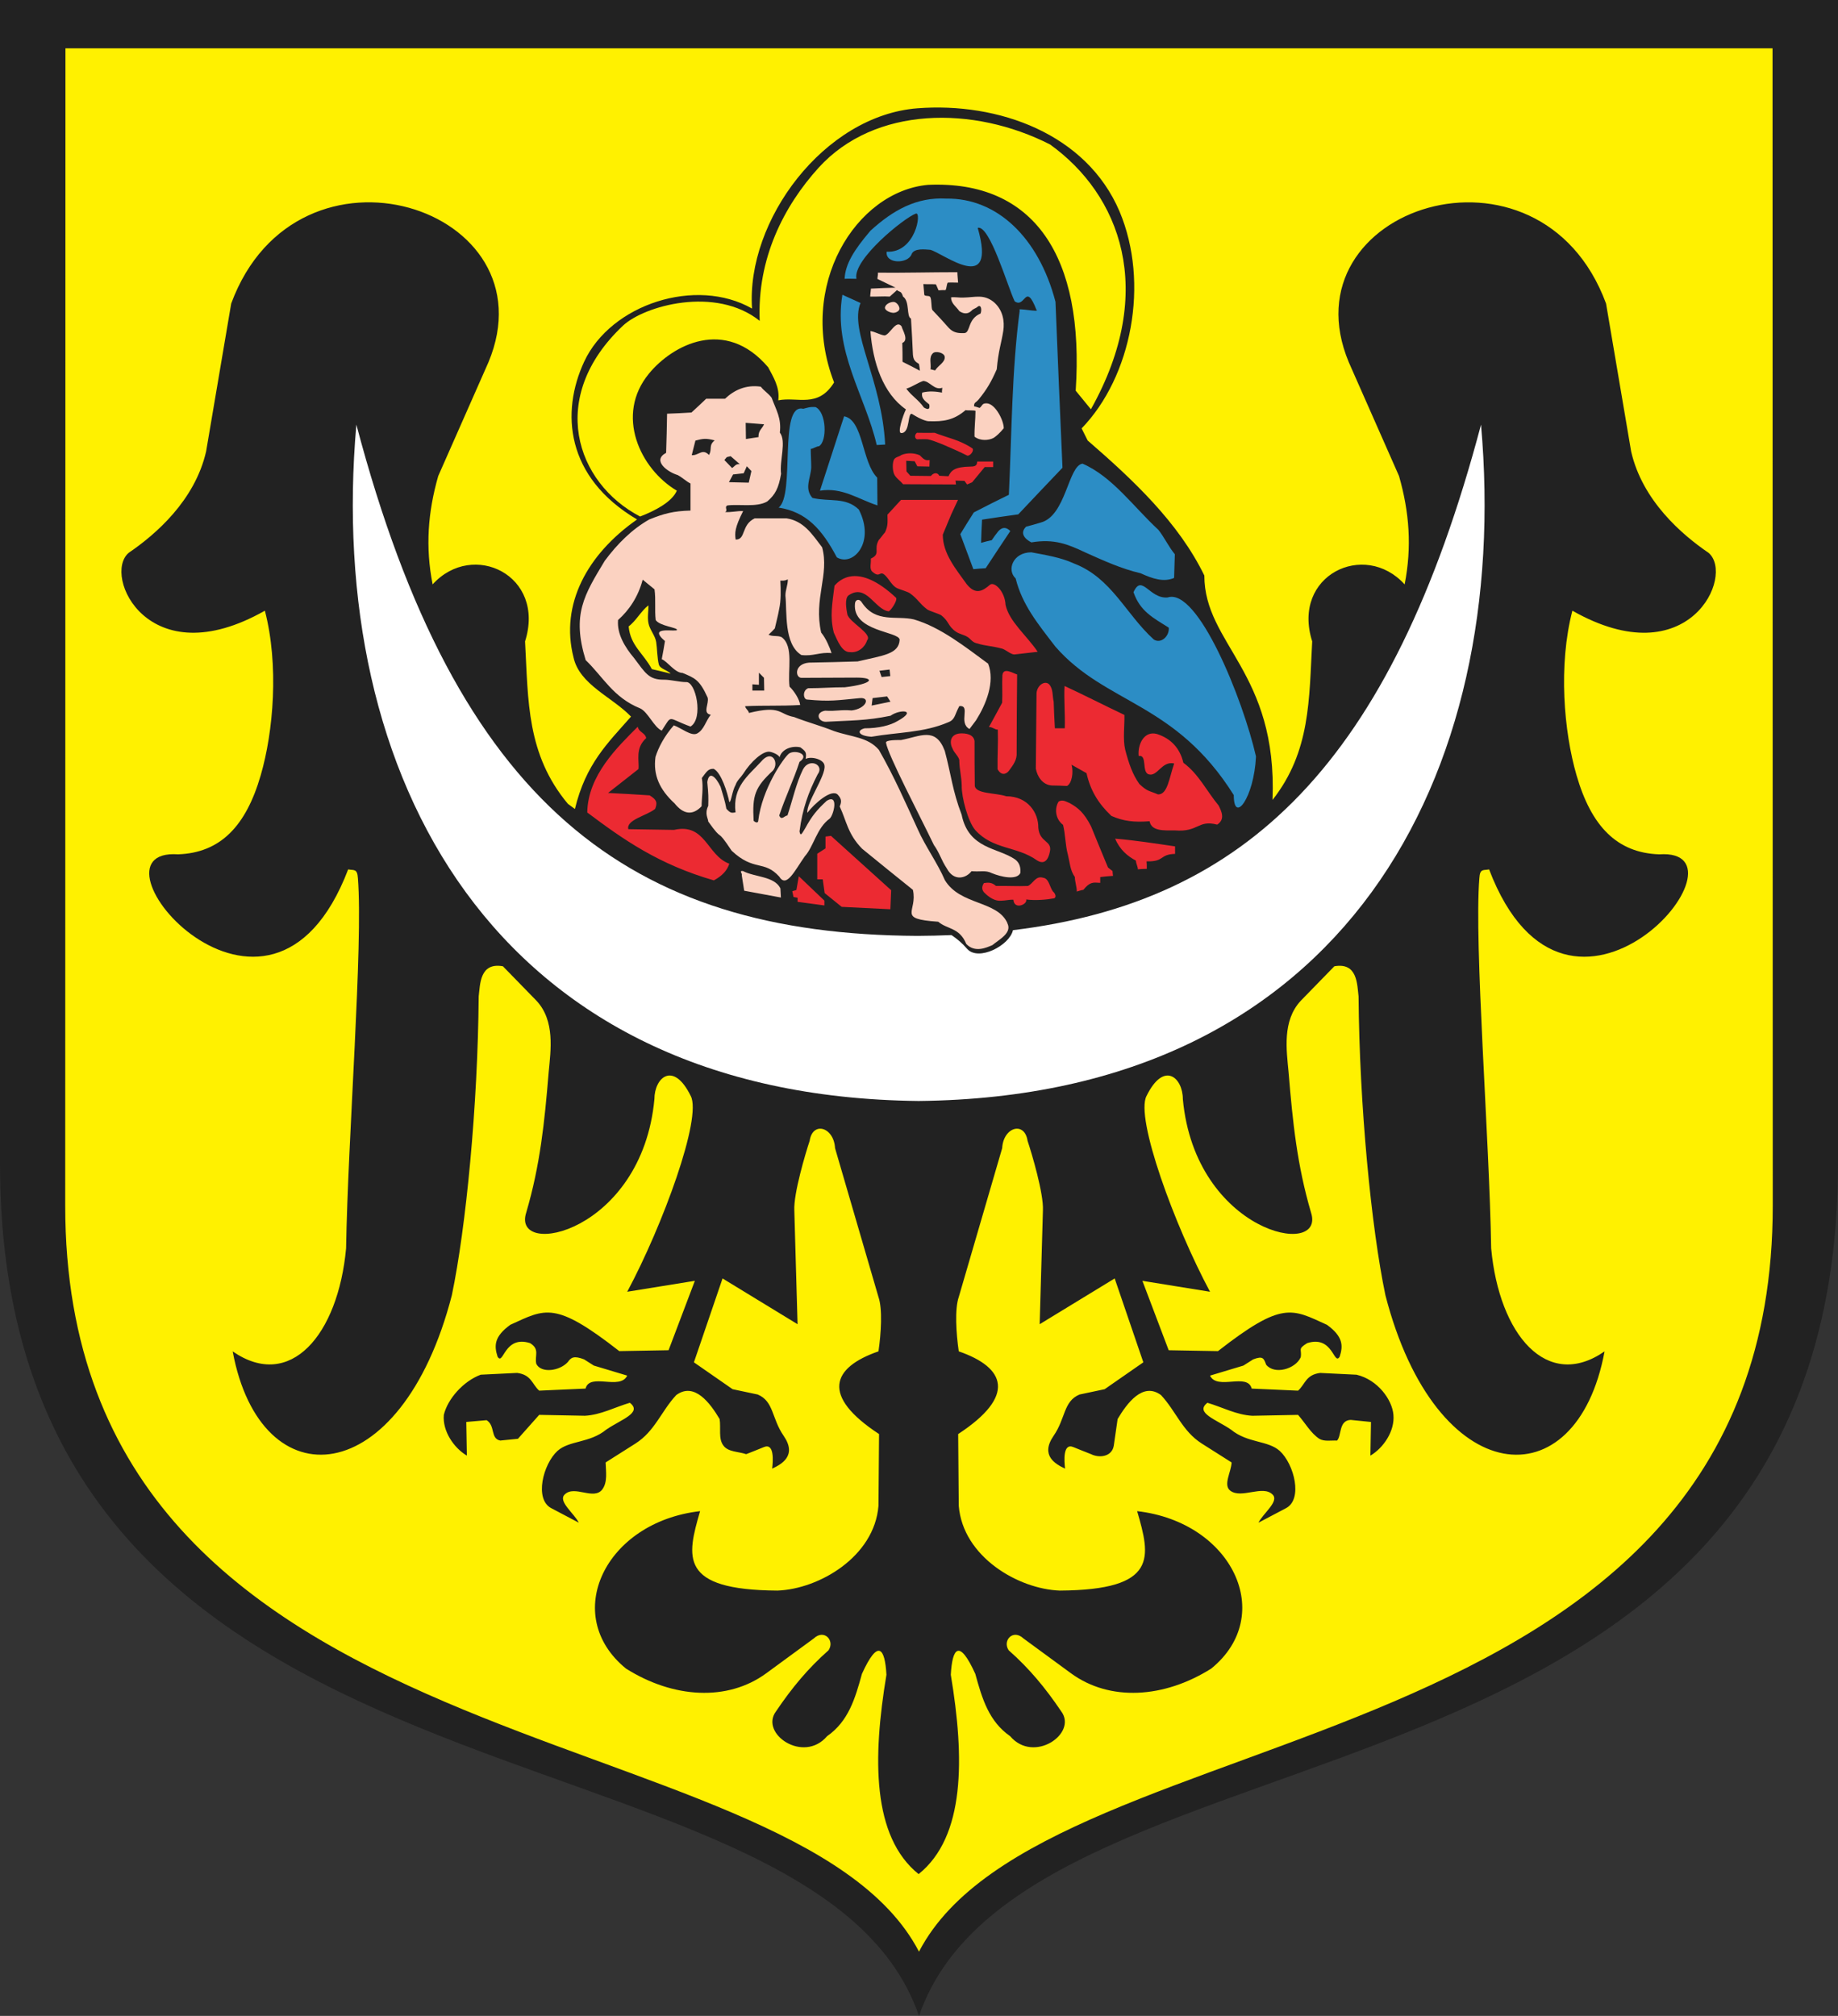
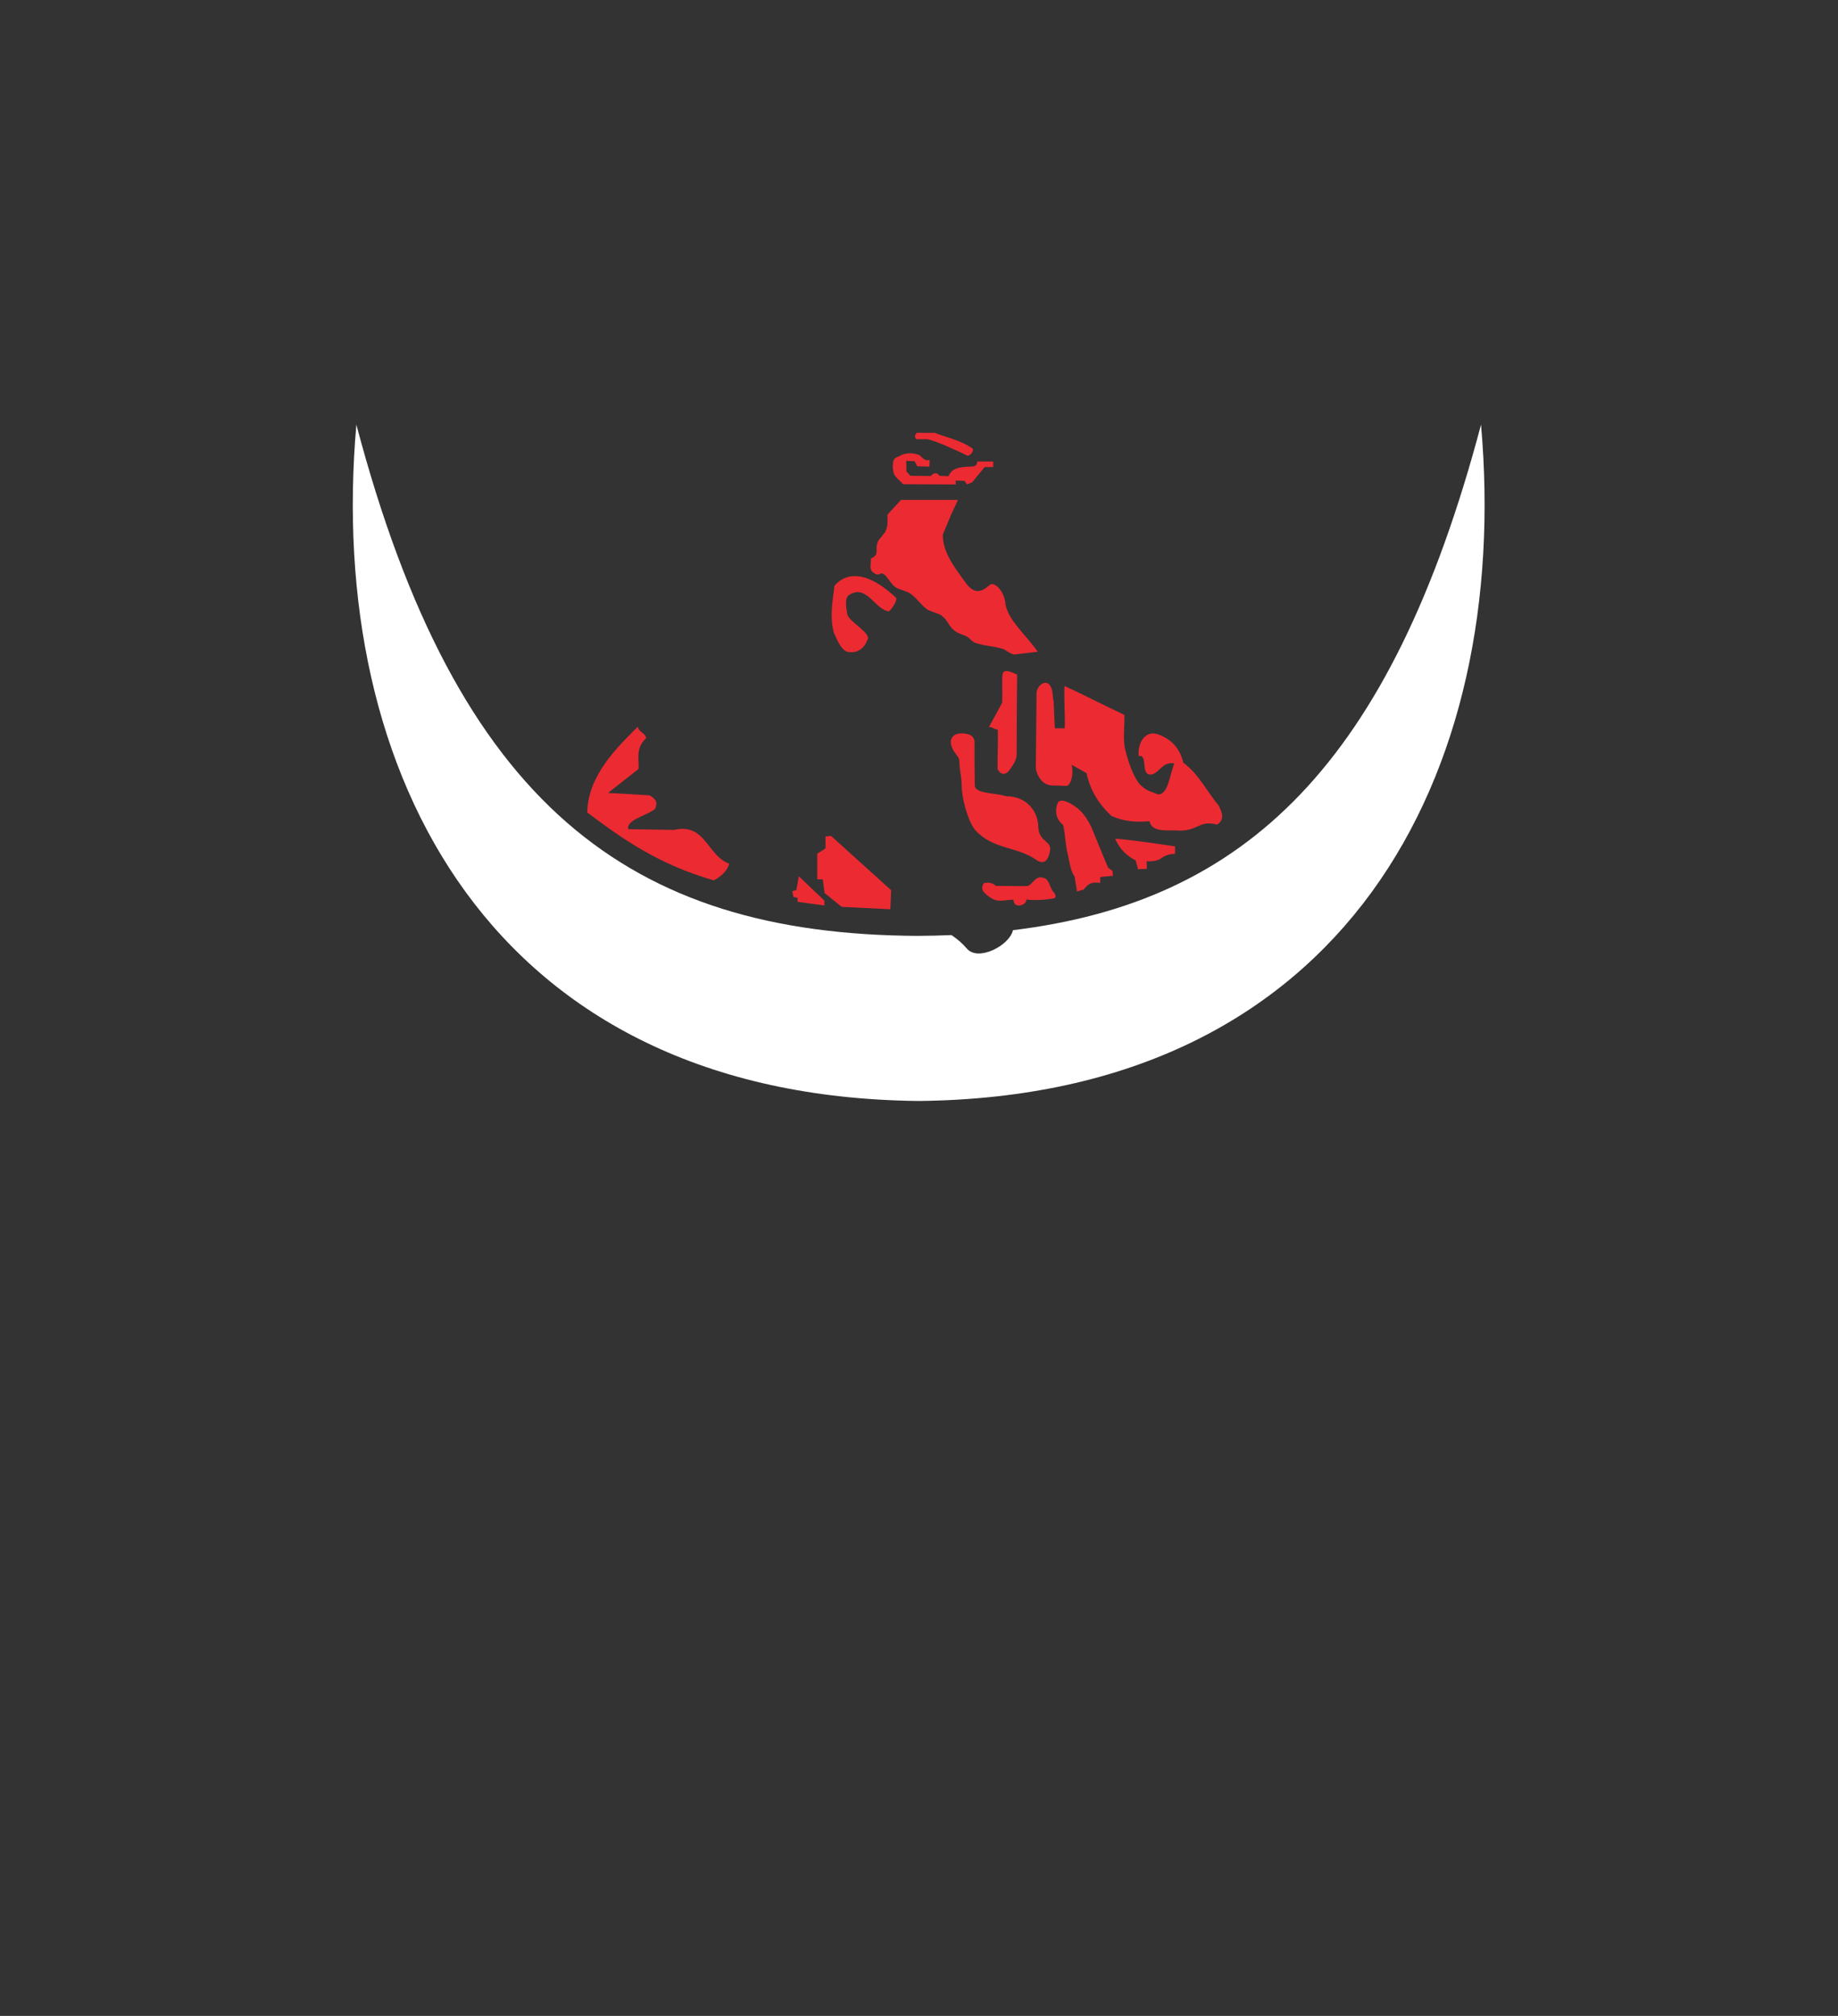
<svg xmlns="http://www.w3.org/2000/svg" xmlns:ns1="http://www.inkscape.org/namespaces/inkscape" version="1.0" width="540.305" height="592.575" id="svg2">
  <rect width="100%" height="100%" fill="#333333" stroke="none" />
  <defs id="defs4">
    <ns1:perspective id="perspective29" />
    <marker markerUnits="strokeWidth" refX="0" refY="5" markerWidth="4" markerHeight="3" orient="auto" viewBox="0 0 10 10" id="ArrowEnd">
      <path d="M 0,0 L 10,5 L 0,10 L 0,0 z" id="path7" />
    </marker>
    <marker markerUnits="strokeWidth" refX="10" refY="5" markerWidth="4" markerHeight="3" orient="auto" viewBox="0 0 10 10" id="ArrowStart">
-       <path d="M 10,0 L 0,5 L 10,10 L 10,0 z" id="path10" />
-     </marker>
+       </marker>
  </defs>
  <g id="g12">
-     <path d="M 270.153,0 L 540.305,0 L 540.305,342.024 C 540.305,542.153 301.969,500.395 270.153,592.575 C 238.336,500.395 0,542.153 0,342.024 L 0,0 L 270.153,0" id="path14" style="fill:#222222;fill-rule:evenodd;stroke:none" />
-     <path d="M 270.153,14.207 L 521.059,14.207 L 521.125,354.387 C 521.196,522.489 307.434,502.032 270.149,573.692 C 232.868,502.036 19.098,522.489 19.172,354.387 L 19.242,14.207 L 270.149,14.207 L 270.153,14.207 z M 269.719,31.829 C 242.235,33.957 219.297,64.852 221.075,90.704 C 204.672,81.329 179.602,89.356 171.719,106.325 C 164.832,121.168 166.25,140.27 187.27,152.7 C 172.641,162.922 164.618,177.625 168.594,193.25 C 170.368,201.274 179.887,204.825 185.497,210.649 C 178.629,218.469 172.219,224.465 169.004,237.805 C 168.317,237.305 167.621,236.801 166.934,236.286 C 154.782,221.7 155.301,206.075 154.348,188.536 C 160.512,169.09 138.981,158.758 127.176,171.782 C 125.008,160.758 125.789,150.512 128.825,139.922 L 143.582,106.496 C 162.594,61.004 87.411,36.61 67.965,89.223 L 60.586,132.719 C 57.289,147.129 45.742,157.114 37.84,162.496 C 30.027,169.094 43.566,198.961 77.864,179.512 C 82.032,195.571 80.379,215.02 76.649,227.868 C 72.309,242.887 64.754,250.7 52.34,251.133 C 22.562,249.051 78.993,316.766 102.348,255.559 C 103.997,255.903 105.039,255.211 105.211,258.161 C 106.774,277.692 102.262,334.387 101.739,366.946 C 99.395,392.383 85.332,408.965 68.402,397.243 C 76.649,441.692 117.977,438.305 132.821,380.75 C 136.989,360.872 140.461,325.016 140.719,292.891 C 141.153,289.418 140.977,282.821 147.836,284.036 L 157.731,294.192 C 163.2,300.094 161.895,308.688 161.289,315.2 C 160.075,329.957 158.774,342.547 154.692,356.438 C 150.266,370.153 188.723,362.34 192.371,323.102 C 192.371,316.766 197.926,311.731 203.047,322.149 C 206.43,328.571 194.801,360.262 184.383,379.711 L 204.262,376.5 L 196.536,396.899 L 182.039,397.157 C 163.028,382.313 160.336,384.743 150.004,389.43 C 145.231,392.903 145.231,395.59 146.274,398.805 C 148.008,401.582 148.18,392.383 155.821,394.813 C 158.77,396.633 157.121,398.457 157.641,400.887 C 159.028,403.75 164.497,403.055 166.926,400.368 C 167.879,398.981 168.747,398.461 171.7,399.59 L 174.563,401.411 L 184.371,404.36 C 182.289,408.786 173.348,403.407 172.133,408.176 L 158.504,408.782 C 156.422,406.961 156.25,404.094 151.997,403.575 L 141.317,404.094 C 136.196,406 131.594,411.211 130.469,415.899 C 130.036,420.672 133.418,425.622 137.239,427.879 L 137.067,417.985 L 143.055,417.465 C 145.657,419.114 144.094,422.848 147.047,423.454 L 152.254,422.934 L 158.504,415.903 L 171.957,416.164 C 176.645,415.903 180.723,413.649 185.153,412.348 C 188.969,415.297 182.465,417.293 178.207,420.246 C 173.348,424.239 167.356,423.372 163.883,426.496 C 159.629,430.403 157.028,440.735 162.063,443.336 L 170.133,447.59 C 168.832,444.903 163.973,441.34 165.969,439.344 C 168.832,436.395 174.563,441.164 177.079,437.786 C 178.641,435.618 178.118,432.664 178.032,429.887 C 180.981,428.067 183.848,426.157 186.797,424.332 C 192.524,420.688 194.348,414.872 198.778,410.094 C 204.161,406.102 208.848,412.61 211.539,417.125 C 211.973,419.727 211.106,422.942 212.668,424.938 C 214.055,426.848 217.094,426.672 219.352,427.454 C 221.086,426.762 222.911,426.067 224.559,425.372 C 227.684,424.071 227.247,429.539 226.989,431.707 C 229.766,430.407 234.368,427.887 230.371,422.071 C 226.813,416.95 227.508,411.914 222.735,409.918 L 215.356,408.356 L 203.985,400.457 L 212.403,375.801 L 234.454,389.254 L 233.5,355.829 C 233.243,350.883 236.797,338.989 238.012,335.34 C 238.879,329.524 245.129,331.262 245.477,337.508 L 258.239,381.262 C 259.454,384.735 259.02,391.938 258.239,397.235 C 244.434,402.008 241.309,410.344 258.411,421.543 L 258.239,442.637 C 257.024,457.653 240.704,467.118 228.547,467.555 C 199.461,467.383 201.895,457.661 205.801,444.204 C 177.758,447.414 164.825,474.848 184.012,490.477 C 197.903,499.243 213.875,500.2 225.25,491.864 L 239.227,481.622 C 242.262,478.758 245.477,482.227 243.567,485.094 C 237.493,490.477 232.801,496.118 228.114,503.063 C 223.254,509.575 236.184,518.516 243.133,510.356 C 249.383,506.016 251.379,499.332 253.375,492.039 C 258.149,481.536 260.145,484.489 260.579,492.297 C 256.5,516.778 256.325,539.872 270.039,550.899 C 283.754,539.875 283.582,516.782 279.5,492.297 C 279.934,484.485 281.93,481.532 286.704,492.039 C 288.7,499.332 290.696,506.016 296.946,510.356 C 303.887,518.516 316.825,509.579 311.965,503.063 C 307.278,496.122 302.59,490.477 296.512,485.094 C 294.606,482.231 297.813,478.758 300.852,481.622 L 314.829,491.864 C 326.2,500.196 342.176,499.243 356.067,490.477 C 375.254,474.852 362.317,447.414 334.278,444.204 C 338.184,457.657 340.614,467.383 311.532,467.555 C 299.379,467.122 283.059,457.661 281.84,442.637 L 281.668,421.543 C 298.77,410.344 295.645,402.008 281.84,397.235 C 281.063,391.942 280.625,384.735 281.84,381.262 L 294.602,337.508 C 294.946,331.258 301.2,329.524 302.067,335.34 C 303.282,338.985 306.84,350.879 306.579,355.829 L 305.625,389.254 L 327.676,375.801 L 336.098,400.457 L 324.727,408.356 L 317.348,409.918 C 312.575,411.911 313.27,416.95 309.711,422.071 C 305.719,427.887 310.317,430.403 313.094,431.707 C 312.836,429.539 312.403,424.071 315.524,425.372 C 317.172,426.063 318.997,426.758 320.731,427.454 C 323.161,428.668 326.891,428.231 327.414,424.938 L 328.539,417.125 C 331.227,412.614 335.918,406.102 341.301,410.094 C 345.727,414.868 347.551,420.684 353.278,424.332 C 356.227,426.153 359.094,428.063 362.043,429.887 C 361.957,432.664 359.442,436.571 361.7,438.219 C 364.997,440.649 371.25,436.399 374.114,439.348 C 376.11,441.34 371.25,444.903 369.946,447.594 L 378.02,443.34 C 383.055,440.739 380.45,430.407 376.2,426.5 C 372.727,423.375 366.739,424.246 361.875,420.25 C 357.621,417.301 351.11,415.305 354.934,412.352 C 359.36,413.653 363.442,415.911 368.129,416.168 L 381.582,415.907 C 383.664,418.25 385.313,421.289 387.832,422.938 C 389.305,423.805 391.305,423.372 393.039,423.457 C 394.426,422.071 393.473,417.555 397.032,417.383 L 403.02,417.989 L 402.848,427.883 C 406.668,425.629 410.051,420.68 409.618,415.903 C 409.27,411.477 405.02,405.575 398.766,404.098 L 388.09,403.579 C 383.836,404.098 383.664,406.961 381.579,408.786 L 367.95,408.18 C 366.735,403.407 357.793,408.786 355.711,404.364 L 365.52,401.414 L 368.383,399.594 C 371.332,398.465 371.508,399.336 372.2,401.153 C 374.629,404.188 380.793,402.454 382.356,398.985 C 382.789,396.555 381.317,396.641 384.262,394.817 C 391.903,392.387 392.075,401.586 393.813,398.809 C 394.852,395.598 394.852,392.907 390.082,389.434 C 379.754,384.746 377.063,382.317 358.047,397.161 L 343.551,396.903 L 335.825,376.504 L 355.704,379.715 C 345.286,360.27 333.653,328.579 337.039,322.153 C 342.161,311.735 347.715,316.77 347.715,323.106 C 351.36,362.348 389.821,370.161 385.395,356.442 C 381.317,342.551 380.012,329.965 378.797,315.204 C 378.192,308.692 376.891,300.098 382.356,294.196 L 392.25,284.039 C 399.106,282.825 398.934,289.422 399.368,292.895 C 399.625,325.016 403.098,360.875 407.266,380.754 C 422.11,438.313 463.438,441.7 471.684,397.246 C 454.754,408.965 440.692,392.387 438.348,366.95 C 437.829,334.395 433.313,277.7 434.875,258.164 C 435.047,255.215 436.09,255.907 437.739,255.563 C 461.09,316.77 517.524,249.051 487.747,251.137 C 475.332,250.704 467.778,242.891 463.438,227.872 C 459.707,215.024 458.055,195.575 462.223,179.516 C 496.516,198.961 510.059,169.098 502.247,162.5 C 494.348,157.118 482.801,147.137 479.5,132.723 L 472.121,89.227 C 452.676,36.618 377.489,61.012 396.504,106.5 L 411.262,139.926 C 414.297,150.516 415.079,160.762 412.911,171.786 C 401.106,158.766 379.575,169.098 385.739,188.539 C 384.809,205.618 385.278,220.887 374.075,235.145 C 375.582,197.477 354.032,189.387 354.032,169.176 C 346.434,153.555 333.082,141.055 319.731,129.481 L 317.957,125.93 C 332.657,110.735 337.981,83.25 329.106,62.157 C 319.379,39.289 293.457,29.989 269.664,31.836 L 269.719,31.829 z M 190.625,177.95 C 188.497,179.512 187.008,182.493 184.805,184.125 C 185.301,189.805 189.133,192.008 191.621,196.696 C 192.969,197.047 195.739,197.618 197.157,198.043 C 196.235,196.981 194.032,196.625 193.68,195.348 C 193.184,193.504 193.184,190.52 192.899,188.746 C 192.618,186.829 190.985,185.125 190.629,183.211 C 190.278,181.508 190.629,179.661 190.629,177.957 L 190.625,177.95 z M 272.825,54.332 C 304.071,52.985 318.844,75.422 316.215,114.84 L 320.688,120.309 C 340.286,85.297 329.137,57.172 308.688,42.473 C 286.106,30.969 257.129,31.18 240.653,49.289 C 230.356,60.649 222.547,76.063 223.325,94.313 C 210.332,83.946 189.309,89.911 183.129,95.731 C 160.832,116.75 169.211,141.961 188.168,151.832 C 192.43,150.2 197.543,147.571 198.961,144.235 C 188.168,137.844 180.711,122.008 190.797,109.793 C 197.684,101.414 213.164,93.106 225.809,107.95 C 227.297,110.789 229.286,113.84 228.789,117.676 C 234.469,116.543 240.434,120.09 245.192,112.422 C 234.184,83.946 251.653,56.25 272.817,54.332" id="path16" style="fill:#fff100;fill-rule:evenodd;stroke:none" />
    <path d="M 279.7,274.868 C 281.364,275.985 282.918,277.297 284.278,278.903 C 287.637,282.688 296.782,277.914 297.774,273.426 C 365.954,265.157 408.879,224.86 435.368,124.817 C 444.395,227.524 395.692,322.332 270.063,323.633 C 144.434,322.332 95.727,227.524 104.758,124.817 C 134.274,236.551 184.977,274.668 269.715,275.102 C 273.094,275.086 276.43,275.004 279.692,274.868" id="path18" style="fill:#ffffff;fill-rule:evenodd;stroke:none" />
    <path d="M 263.418,175.723 C 252.129,165.145 246.731,170.539 245.313,172.172 C 244.676,177.426 243.895,181.118 245.102,185.946 C 246.239,188.43 247.516,191.766 249.86,191.696 C 252.344,191.977 254.332,190.137 254.903,188.219 C 256.606,186.301 249.579,182.895 249.082,180.551 C 248.801,179.133 248.231,175.938 249.434,175.016 C 254.688,171.395 257.102,179.133 261.219,179.7 C 261.786,179.629 263.914,176.504 263.418,175.723 z M 189.961,216.961 C 189.61,215.329 187.832,215.329 187.477,213.625 C 181.512,219.59 172.778,227.969 172.637,238.836 C 183.145,246.719 193.586,254.102 209.848,258.789 C 212.332,257.442 213.75,255.879 214.391,253.891 C 207.789,251.477 207.434,241.821 198.129,243.95 C 193.868,243.879 188.899,243.809 184.707,243.739 C 184,240.973 190.176,239.762 192.59,237.774 C 193.227,236.071 193.227,235.149 190.957,233.797 C 186.911,233.516 182.864,233.301 178.747,233.09 C 181.727,230.746 184.711,228.407 187.692,226.063 C 187.973,223.579 186.629,219.957 189.961,216.973 L 189.961,216.961 z M 234.817,257.567 L 242.344,264.739 L 242.344,266.157 L 234.461,265.094 L 234.461,263.887 L 233.258,263.676 L 232.907,261.973 L 234.11,261.622 L 234.821,257.575 L 234.817,257.567 z M 261.731,267.289 L 261.973,261.68 L 244.278,245.704 L 242.664,245.914 L 242.664,249.391 L 240.243,250.95 L 240.243,258.477 L 241.856,258.477 L 242.418,262.524 L 247.426,266.571 L 261.727,267.278 L 261.731,267.289 z M 269.551,127.215 C 271.539,127.215 272.747,127.286 274.735,127.215 C 278.497,128.704 282.121,129.274 285.883,131.829 C 286.379,132.465 285.317,133.957 284.395,133.957 C 280.278,131.899 274.309,129.344 272.68,129.129 C 271.543,129.059 270.692,129.129 269.555,129.129 C 268.848,128.848 268.778,127.782 269.555,127.211 L 269.551,127.215 z M 273.278,135.235 C 271.789,135.516 271.289,134.668 270.368,133.817 C 268.664,133.11 266.747,133.039 264.973,133.746 C 264.262,134.313 263.055,134.313 262.704,135.305 C 262.352,136.297 262.352,138 262.774,139.211 C 263.2,140.414 264.618,141.27 265.469,142.336 L 281.02,142.407 L 280.879,141.274 L 283.504,141.344 L 284.286,142.407 L 285.774,141.77 L 289.465,137.297 L 291.95,137.297 L 291.95,135.664 L 287.266,135.664 C 287.196,136.727 286.84,137.153 285.348,137.153 C 280.52,137.223 279.598,138.356 278.817,139.993 L 276.121,139.852 C 275.555,138.719 274.348,139 273.637,139.922 L 267.602,139.852 L 266.469,138.575 L 266.399,135.45 L 268.883,135.59 L 269.664,137.079 L 273.215,137.149 L 273.286,135.231 L 273.278,135.235 z M 281.614,146.954 L 264.856,146.954 L 260.879,151.286 C 260.879,152.989 261.161,154.411 260.172,156.469 C 259.536,157.18 259.039,157.957 258.329,158.739 C 256.696,161.579 259.039,162.786 255.989,164.204 C 256.129,165.481 255.493,167.184 256.414,168.036 C 259.184,170.52 258.329,166.403 261.313,170.45 C 261.95,171.372 262.801,172.508 263.797,172.934 C 264.575,173.286 266.778,173.926 267.418,174.352 C 269.762,175.985 270.258,177.403 272.528,179.11 C 273.164,179.606 276.149,180.457 276.715,180.883 C 279.059,182.727 278.633,184.079 281.047,185.711 C 281.969,186.348 283.247,186.563 284.239,187.129 C 285.301,187.696 285.657,188.688 286.938,189.047 C 289.918,189.969 291.481,189.825 294.606,190.676 C 295.598,190.957 297.231,192.45 298.227,192.379 L 305.043,191.598 C 301.918,186.914 296.664,182.723 295.602,177.821 C 295.391,173.774 292.336,170.934 291.059,171.856 C 288.789,173.84 286.731,174.907 284.172,171.715 C 281.047,167.317 277.145,162.77 277.145,157.161 L 279.629,151.196 L 281.618,146.934 L 281.614,146.954 z M 294.668,198.477 C 294.95,196.067 297.649,197.84 298.997,198.266 C 298.926,206.575 298.856,213.606 298.856,221.985 C 298.715,223.969 297.297,225.532 296.512,226.668 C 295.661,227.661 294.313,228.016 293.247,226.102 C 293.176,221.774 293.457,218.719 293.317,214.457 C 292.61,214.598 291.473,213.536 290.692,213.746 C 292.039,211.332 293.317,208.918 294.594,206.575 C 294.735,203.379 294.524,201.606 294.664,198.481 L 294.668,198.477 z M 309.743,206.254 C 309.317,204.551 309.672,202.563 308.395,201.145 C 307.118,199.938 304.918,201.426 304.704,203.7 C 304.633,211.082 304.563,218.469 304.493,225.926 C 304.914,228.266 306.477,230.754 309.25,230.895 C 310.668,230.895 312.161,230.965 313.649,231.036 C 315.067,230.329 315.637,227.059 314.997,224.789 C 316.414,225.567 317.907,226.422 319.399,227.274 C 320.532,232.317 322.805,236.149 326.711,239.844 C 330.262,241.403 333.454,241.762 337.93,241.403 C 338.497,244.383 342.118,244.102 345.383,244.102 C 352.411,244.668 352.059,240.907 357.809,242.399 C 360.223,240.836 359.086,238.496 358.235,236.789 C 354.758,232.602 352.344,227.489 347.868,224.219 C 346.875,220.032 344.317,217.122 340.129,215.77 C 336.368,214.707 334.379,218.75 334.735,222.231 C 337.36,221.735 335.516,227.059 337.715,227.625 C 340.27,228.336 341.551,223.579 345.168,224.43 C 343.68,228.688 343.254,233.59 340.411,233.52 C 337.786,232.383 337.36,232.739 334.942,230.469 C 332.957,227.704 331.817,224.434 330.754,220.317 C 330.047,217.266 330.614,213.289 330.543,210.164 C 325.004,207.539 317.903,203.918 312.934,201.645 C 312.723,205.407 313.145,210.235 313.004,214.071 C 312.012,214.071 311.016,214.071 310.094,214.071 C 309.954,211.442 309.813,208.817 309.743,206.258 L 309.743,206.254 z M 345.426,248.793 C 339.532,247.942 333.782,247.02 327.817,246.524 C 329.164,249.789 331.508,251.707 333.922,252.985 C 333.922,253.836 334.489,254.688 334.489,255.539 C 335.411,255.469 336.262,255.399 337.118,255.399 C 337.118,254.336 337.118,254.196 337.047,253.2 C 342.442,253.34 340.739,251.141 345.426,251 C 345.426,250.219 345.426,249.512 345.426,248.801 L 345.426,248.793 z M 311.219,235.598 C 312.352,235.032 313.063,235.457 314.485,236.094 C 316.899,237.442 318.672,238.864 320.731,242.911 C 322.364,246.887 323.997,250.934 325.7,254.981 C 326.125,255.332 326.551,255.688 327.047,256.043 C 327.047,256.465 327.118,256.965 327.188,257.461 C 325.911,257.532 324.633,257.672 323.426,257.813 C 323.426,258.379 323.426,258.946 323.426,259.516 C 321.297,259.375 320.446,259.164 318.457,261.575 C 318.032,261.575 316.899,262 316.539,262.071 C 316.539,260.582 315.973,259.231 315.973,257.809 C 314.555,255.825 314.485,253.481 313.914,251.207 C 313.137,248.368 313.207,245.243 312.497,242.473 C 310.082,240.629 310.012,237.43 311.219,235.586 L 311.219,235.598 z M 309.481,261.993 C 308.559,260.715 308.348,258.231 306.641,258.016 C 304.442,257.309 303.661,259.789 302.168,260.43 C 299.043,260.571 295.993,260.36 292.793,260.43 C 291.59,259.368 290.594,259.368 289.243,259.579 C 288.536,260.641 288.606,261.496 289.243,262.274 C 290.731,263.832 292.579,264.969 294.352,264.758 C 295.559,264.758 296.696,264.407 297.903,264.477 C 298.114,267.528 302.09,265.895 301.664,264.407 C 304.434,264.758 307.7,264.477 309.903,264.055 C 310.61,263.704 310.254,262.637 309.477,261.996 L 309.481,261.993 z M 286.473,217.801 C 286.192,215.883 283.989,215.461 282.071,215.602 C 279.161,215.954 279.09,218.442 280.086,220.215 C 280.438,221.207 282.145,222.7 282,223.692 C 282.071,226.457 282.637,228.094 282.711,230.934 C 282.641,234.411 284.555,241.512 286.688,244 C 291.942,249.821 298.903,248.684 304.797,252.875 C 307.067,254.364 308.204,252.594 308.629,250.321 C 309.336,246.985 305.579,247.766 305.223,243.293 C 305.293,238.965 302.172,234.063 295.782,234.063 C 292.657,233 286.621,233.426 286.551,230.868 C 286.481,226.465 286.481,222.133 286.481,217.801" id="path20" style="fill:#ec2a32;fill-rule:evenodd;stroke:none" />
-     <path d="M 335.344,168.532 C 338.75,170.09 342.09,171.227 345.145,169.879 C 345.211,167.61 345.286,165.266 345.356,162.922 C 343.582,160.793 342.231,157.879 340.528,155.75 C 333.215,149.004 327.036,140.125 318.231,136.293 C 313.969,136.86 313.403,151.704 305.875,153.622 C 304.457,154.043 303.036,154.473 301.618,154.825 C 299.7,156.743 301.266,158.446 303.176,159.438 C 309.918,158.305 313.969,160.004 318.942,162.348 C 324.481,164.832 329.594,167.176 335.344,168.524 L 335.344,168.532 z M 298.559,170.024 C 295.864,167.539 297.778,162.356 303.172,162.356 C 307.289,163.133 311.832,163.844 315.668,165.622 C 326.817,169.883 330.864,180.461 339.176,187.989 C 341.305,189.336 343.789,186.996 343.579,184.512 C 338.965,181.602 335.129,179.684 333.211,174.075 C 335.696,168.539 337.825,176.063 343.223,175.633 C 352.098,172.582 365.379,205.532 369.215,222.36 C 368.649,234.504 362.684,242.383 362.684,233.719 C 345.5,206.309 325.118,207.09 310.274,190.114 C 305.09,183.372 300.473,177.758 298.559,170.016 L 298.559,170.024 z M 251.758,81.957 C 251.047,81.957 248.989,81.887 248.282,81.957 C 248.493,77.696 250.907,73.649 255.879,67.825 C 262.481,61.789 269.442,57.883 278.176,58.379 C 293.016,58.168 305.305,69.739 310.274,88.704 C 310.911,104.965 311.621,121.227 312.332,137.493 C 308.004,142.036 303.672,146.582 299.336,151.196 C 295.786,151.692 292.239,152.188 288.684,152.754 C 288.543,155.024 288.473,157.297 288.403,159.571 C 289.395,159.289 290.461,159.004 291.528,158.793 C 292.164,157.872 292.805,156.95 293.516,156.098 C 294.719,154.821 295.86,154.961 296.993,156.098 C 294.579,159.719 292.164,163.34 289.75,167.032 C 288.543,167.102 287.336,167.172 286.133,167.313 C 284.856,163.836 283.579,160.426 282.297,157.016 C 283.575,154.887 284.922,152.758 286.274,150.625 C 289.68,148.852 293.09,147.149 296.571,145.442 C 297.422,127.407 297.422,108.868 299.766,91.188 C 298.489,90.336 306.012,91.965 304.664,91.047 C 301.399,82.668 301.399,90.836 298.274,88.563 C 296.215,84.301 290.961,66.051 287.411,66.973 C 293.161,87.071 277.399,74.5 273.493,73.434 C 272.145,73.364 268.664,72.797 267.954,74.782 C 266.821,77.622 260.215,77.622 260.641,74 C 269.161,74.426 271.008,62.141 269.231,62.782 C 265.825,63.985 250.555,76.344 251.762,81.954 L 251.758,81.957 z M 247.637,86.645 C 244.871,103.118 254.383,116.329 257.723,130.817 L 260.207,130.676 C 259.215,111.575 249.559,97.227 252.965,89.063 L 247.641,86.649 L 247.637,86.645 z M 248.137,122.368 L 241.036,144.239 C 247.567,143.176 252.254,146.723 257.934,148.567 L 257.864,140.403 C 253.321,135.86 253.817,123.43 248.137,122.368 z M 236.133,120.164 C 237.266,119.883 238.051,119.528 239.754,119.668 C 242.95,121.157 243.231,129.68 240.747,131.172 C 240.039,131.172 238.973,131.954 238.332,131.954 C 238.332,133.797 238.473,135.504 238.473,137.422 C 238.332,140.547 236.344,143.528 238.825,146.368 C 243.868,147.571 248.551,146.016 252.457,149.774 C 257.426,159.43 250.754,166.672 245.997,163.832 C 241.598,155.524 237.051,150.485 228.883,149.204 C 233.852,145.512 228.743,118.383 236.125,120.161" id="path22" style="fill:#2c8dc5;fill-rule:evenodd;stroke:none" />
-     <path d="M 258.528,197.168 L 261.508,196.817 L 261.719,198.735 L 259.164,199.016 L 258.528,197.172 L 258.528,197.168 z M 256.52,205.207 L 260.778,204.711 L 261.77,206.27 L 256.231,207.403 L 256.512,205.204 L 256.52,205.207 z M 264.399,90.813 C 264.469,90.036 263.621,88.829 262.766,88.758 C 261.774,88.688 260.282,89.395 260.141,90.391 C 260.071,91.243 261.559,91.879 262.485,91.95 C 263.192,92.02 264.329,91.524 264.399,90.813 z M 281.438,80.016 C 273.629,80.016 265.957,80.227 258.075,80.157 C 258.145,80.864 257.934,81.293 257.934,82 C 259.707,82.852 261.485,83.704 263.258,84.555 C 260.848,84.625 258.43,84.696 256.016,84.836 C 256.016,85.332 255.805,86.61 255.805,87.18 C 257.723,87.25 259.637,87.039 261.555,87.18 C 262.121,86.614 263.118,85.832 263.684,85.262 C 264.395,85.973 264.891,85.332 265.457,87.18 C 267.516,88.598 266.379,93.075 267.797,93.641 C 268.008,97.118 268.223,100.668 268.364,104.219 C 268.504,105.852 269,106.274 270.137,106.985 C 270.278,107.622 270.348,108.262 270.418,108.973 C 268.715,108.051 267.012,107.2 265.309,106.348 C 265.309,104.219 265.309,102.942 265.239,100.813 C 267.297,99.961 265.239,96.977 265.028,95.914 C 263.395,93.856 261.692,98.258 260.059,98.61 C 258.711,98.469 257.219,97.477 255.871,97.332 C 256.579,106.563 259.563,115.653 266.309,120.34 C 265.387,122.258 263.754,127.227 264.891,127.297 C 267.731,127.438 266.664,120.696 268.227,121.762 C 270.711,123.321 272.344,123.821 273.055,123.821 C 277.313,123.961 280.368,123.539 283.848,120.555 C 284.274,120.696 286.332,120.555 286.758,120.766 C 286.758,123.321 286.407,125.735 286.477,128.364 C 288.25,129.711 290.664,129.426 291.942,128.789 C 292.649,128.438 294,127.231 295.067,125.879 C 295.067,123.539 292.582,118.707 290.098,118.567 C 288.61,118.496 288.821,119.274 287.969,119.914 C 287.403,119.704 286.836,119.563 286.336,119.418 C 286.336,118.215 286.762,118.496 287.684,117.434 C 290.168,114.379 291.375,112.25 293.008,108.559 C 293.504,102.95 294.356,100.961 294.926,97.27 C 295.352,94.5 294.856,91.094 292.086,88.75 C 289.106,86.407 286.762,87.403 283.211,87.473 C 282.079,87.543 280.727,87.262 279.594,87.403 C 279.524,89.176 281.082,90.098 282.004,91.45 C 283.067,92.161 284.348,92.512 285.555,91.379 C 286.192,90.672 286.762,90.743 287.473,90.102 C 288.395,89.465 288.68,91.024 288.25,92.161 C 284.348,93.793 285.34,97.77 283.493,97.911 C 281.719,97.981 280.227,97.84 278.879,96.352 C 277.321,94.579 275.684,92.801 274.051,91.098 C 273.7,90.176 273.911,88.258 273.485,87.336 C 273.133,86.77 272.137,87.196 271.711,86.7 C 271.571,85.352 271.571,84.782 271.43,83.504 C 272.707,83.575 273.844,83.504 275.121,83.575 C 275.403,84.211 275.618,84.637 275.899,85.348 C 276.536,85.278 277.387,85.278 277.957,85.278 C 278.309,84.641 278.239,83.715 278.594,83.079 C 279.516,83.008 280.793,83.079 281.645,83.079 C 281.579,82.086 281.434,80.95 281.434,80.028 L 281.438,80.016 z M 273.539,108.579 C 273.774,106.797 273.004,105.129 274.192,103.879 C 274.965,103.047 277.52,103.645 277.7,104.829 C 277.934,106.493 275.797,107.387 274.903,108.875 C 274.371,108.817 274.012,108.579 273.536,108.579 L 273.539,108.579 z M 276.997,113.977 C 274.653,114.829 273.375,112.059 271.387,111.989 C 269.258,112.766 268.547,113.547 266.418,114.258 C 268.262,116.672 269.825,117.313 271.598,119.797 C 273.161,120.719 273.371,120.008 273.161,118.875 C 271.672,117.743 270.747,116.891 271.102,115.399 C 273.016,114.903 275.008,115.043 276.922,115.399 C 276.852,114.832 276.993,114.547 276.993,113.981 L 276.997,113.977 z M 290.454,195.071 C 283.778,190.172 276.465,184.348 268.653,182.079 C 263.543,180.872 257.504,183.211 253.457,177.25 C 252.68,175.832 251.399,176.188 251.329,177.461 C 250.547,185.696 264.254,185.555 264.465,188.039 C 264.254,192.301 259.637,192.653 252.11,194.43 C 246.997,194.571 243.02,194.711 237.836,194.782 C 233.438,195.133 233.719,199.18 235.567,199.254 C 242.028,199.254 245.434,199.184 251.829,199.184 C 257.508,199.184 256.586,201.028 248.352,202.024 C 244.305,202.024 241.61,202.305 237.559,202.305 C 235.786,203.016 236.141,205.711 237.348,205.641 C 244.02,206.278 246.082,205.852 252.758,205.215 C 256.024,204.934 254.602,208.34 250.344,208.836 C 246.938,208.555 246.016,209.118 242.536,208.907 C 239.485,209.473 240.547,212.172 242.747,212.172 C 250.2,211.746 254.532,211.891 261.778,210.399 C 264.543,208.414 269.871,208.625 263.836,211.957 C 261.707,213.235 258.301,214.086 254.18,214.086 C 251.836,214.653 252.121,216.286 256.168,216.571 C 263.766,215.223 271.508,215.434 278.75,212.309 C 280.809,211.532 280.594,210.11 282.016,207.551 C 285.493,207.27 281.59,212.45 284.997,214.293 C 285.633,213.442 286.274,212.59 286.914,211.739 C 289.825,207.125 292.594,200.45 290.465,195.051 L 290.454,195.071 z M 296.114,271.368 C 297.602,274.207 293.77,276.125 291.711,277.829 C 290.008,278.539 286.602,280.172 284.043,277.477 C 282.055,272.579 278.434,273.215 275.809,270.946 C 263.383,270.094 269.844,268.106 268.356,261.571 C 263.387,257.594 258.414,253.547 253.446,249.5 C 249.184,245.172 248.832,241.262 246.844,237.075 C 247.34,235.797 247.551,235.016 246.278,233.598 C 244.434,231.754 239.391,236.227 237.332,238.922 C 236.981,235.942 242.801,228.059 242.375,225.075 C 242.235,223.157 238.399,222.235 236.836,223.09 C 237.118,221.172 236.907,220.891 235.278,219.684 C 233.008,219.118 229.809,220.11 229.172,222.594 C 228.821,221.743 226.758,220.961 226.047,220.961 C 224.204,220.891 220.864,223.661 218.45,227.493 C 217.743,228.555 216.676,229.411 216.25,230.688 C 215.188,232.602 214.973,235.657 214.407,235.797 C 213.84,233.028 212.063,227.137 209.793,225.996 C 208.161,225.926 207.735,226.848 206.317,228.692 C 206.813,231.602 206.247,234.657 206.247,237 C 203.551,239.84 200.852,239.344 198.293,236.149 C 193.821,232.032 191.977,227.77 192.684,222.516 C 193.536,219.75 195.309,216.34 198.079,213.215 C 200.278,213.996 203.188,216.481 204.895,215.629 C 206.954,214.567 207.45,211.938 208.942,210.094 C 206.387,209.668 208.516,206.829 208.02,205.051 C 205.61,199.727 204.188,199.301 200.637,197.809 C 198.438,197.809 196.235,194.473 194.532,193.762 C 194.883,191.989 195.239,189.93 195.524,188.153 L 195.454,188.434 C 190.129,183.821 198.86,185.879 199.004,185.168 C 199.215,184.461 193.895,184.036 192.754,182.258 C 192.403,179.278 192.825,176.293 192.403,173.239 C 191.266,172.317 190.133,171.395 188.926,170.399 C 187.579,175.508 184.879,179.418 181.684,182.258 C 181.332,186.305 183.668,190.211 186.368,193.407 C 189.704,197.809 190.696,199.868 195.243,199.797 C 197.161,199.797 199.786,200.504 201.633,200.504 C 204.543,200.153 206.887,211.227 202.981,213.571 C 195.954,211.016 197.727,209.879 194.532,214.774 C 192.262,213.782 190.485,209.309 188.215,208.243 C 180.262,205.047 177.282,198.942 172.164,194.039 C 168.047,180.618 171.739,174.868 177.774,164.852 C 181.465,159.883 185.727,155.622 190.84,152.707 C 195.243,150.934 197.942,150.223 202.981,150.082 C 202.981,147.528 202.981,144.758 202.981,142.129 C 201.493,141.352 200.782,140.496 199.219,139.645 C 196.309,138.793 191.551,135.387 195.813,133.114 C 195.954,129.278 196.024,125.446 196.094,121.61 C 198.508,121.539 200.922,121.399 203.266,121.258 C 204.754,119.911 206.176,118.563 207.594,117.211 C 209.438,117.211 211.286,117.211 213.133,117.211 C 215.758,114.727 219.168,113.024 223.641,113.661 C 224.704,115.008 225.84,115.579 226.836,116.926 C 228.184,120.618 229.747,122.891 229.25,127.153 C 231.239,129.778 229.11,135.317 229.602,139.297 C 228.895,143.485 227.899,145.403 225.555,147.391 C 222.504,149.235 216.965,148.098 213.77,148.594 C 212.848,149.161 214.121,150.012 213.133,150.512 C 214.907,150.653 216.68,150.161 218.457,150.231 C 215.973,155.129 215.973,156.692 216.258,158.61 C 219.309,158.68 217.821,154.278 221.868,152.36 C 224.993,152.36 228.114,152.36 231.168,152.36 C 236.278,153.137 238.696,156.973 241.676,160.879 C 243.875,168.973 239.121,176.004 241.395,185.946 C 242.813,187.649 243.95,190.418 244.446,191.981 C 240.969,191.629 239.121,192.973 235.571,192.547 C 230.387,189.352 231.383,179.907 230.883,175.079 C 230.883,173.375 231.594,172.098 231.594,170.321 C 230.883,170.532 230.957,170.746 229.395,170.672 C 229.536,173.512 229.606,176.563 229.043,179.051 C 228.692,181.039 228.192,182.813 227.766,184.731 C 227.2,185.368 226.563,186.008 225.922,186.575 C 227.27,187.211 228.477,186.715 229.754,187.282 C 233.446,189.977 231.457,197.079 232.098,201.84 C 233.446,203.118 235.008,205.532 235.223,207.235 C 229.258,207.586 225.071,207.305 219.032,207.586 C 219.243,208.508 219.954,208.649 220.164,209.575 C 229.75,207.231 228.825,209.926 233.442,210.778 C 237.418,212.336 241.25,213.332 245.157,214.895 C 250.266,216.668 255.098,216.598 258.364,220.43 C 262.836,228.239 266.176,235.911 269.797,243.793 C 271.997,248.762 275.618,253.735 277.75,258.704 C 282.223,266.157 293.161,264.668 296.141,271.344 L 296.114,271.368 z M 219.536,137.055 L 220.883,138.473 L 220.106,141.879 L 214.286,141.739 L 215.493,139.469 L 218.618,139.118 L 219.539,137.059 L 219.536,137.055 z M 224.602,124.719 L 219.207,124.293 L 219.278,129.051 L 222.969,128.485 C 222.899,126.496 224.032,126.071 224.602,124.723 L 224.602,124.719 z M 212.938,135.231 L 215.207,137.575 C 215.989,137.079 216.27,136.297 217.477,136.442 L 214.782,134.098 L 213.645,134.379 L 212.938,135.227 L 212.938,135.231 z M 210.09,129.457 C 207.442,128.735 206.477,128.977 204.426,129.516 L 203.344,133.797 C 205.332,133.977 206.477,131.688 208.407,133.739 C 209.43,132.051 208.227,130.907 210.094,129.461 L 210.09,129.457 z M 223.094,197.743 L 223.094,201.293 L 221.176,201.153 L 221.176,202.996 L 224.653,202.996 L 224.582,199.235 L 223.094,197.746 L 223.094,197.743 z M 277.704,220.664 C 275.008,213.563 270.532,216.477 264.852,217.539 C 263.93,217.539 260.309,217.469 260.454,218.317 C 260.946,221.793 270.465,239.907 274.512,248.356 C 276.356,250.985 276.571,252.618 278.348,255.313 C 280.407,259.145 283.957,258.223 285.59,256.094 C 288.356,256.305 289.707,255.743 291.555,256.661 C 294.325,257.793 298.797,258.789 299.934,256.661 C 300.075,255.313 299.864,253.68 298.375,252.614 C 293.407,249.137 284.743,249.633 282.684,239.477 C 279.989,232.45 279.633,227.832 277.715,220.661 L 277.704,220.664 z M 218.059,257.305 C 218.27,256.735 217.137,255.875 218.411,256.047 C 221.887,257.875 227.641,257.536 229.414,261.141 L 229.555,263.829 L 218.762,261.829 L 218.055,257.309 L 218.059,257.305 z M 229.063,257.672 C 231.192,261.149 233.536,256.039 236.59,251.707 C 239.215,248.797 240.067,243.399 243.903,240.629 C 245.039,239.637 246.672,233.246 243.051,235.375 C 240.071,238.141 238.723,239.778 236.661,243.539 C 235.668,245.172 235.313,245.954 235.028,244.391 C 235.875,237.786 237.653,232.887 240.352,227.633 C 242.481,224.864 237.868,222.594 236.024,226.215 C 234.036,230.262 232.973,235.235 231.481,239.707 C 230.7,239.707 229.707,241.34 229.067,239.707 C 230.911,234.168 233.184,229.555 235.032,223.942 C 238.297,221.743 233.684,220.25 231.907,221.532 C 230.348,222.809 224.024,231.829 222.891,241.274 C 222.891,241.911 222.184,241.911 221.543,241.274 C 221.118,233.821 221.895,231.473 227.223,226.504 C 229.141,224.235 226.942,219.973 223.672,223.95 C 219.981,227.996 215.293,231.262 216.219,238.793 C 215.082,239.004 214.731,239.075 213.524,237.731 C 213.172,235.602 212.461,233.469 211.821,231.27 C 210.403,228.289 208.414,226.442 207.918,229.922 C 208.27,233.473 208.27,234.465 208.2,236.879 C 207.067,239.219 208.129,240.43 208.2,241.493 C 212.957,248.168 210.118,242.625 215.086,250.082 C 221.688,256.258 224.532,252.707 229.075,257.68" id="path24" style="fill:#fbd2c1;fill-rule:evenodd;stroke:none" />
  </g>
</svg>